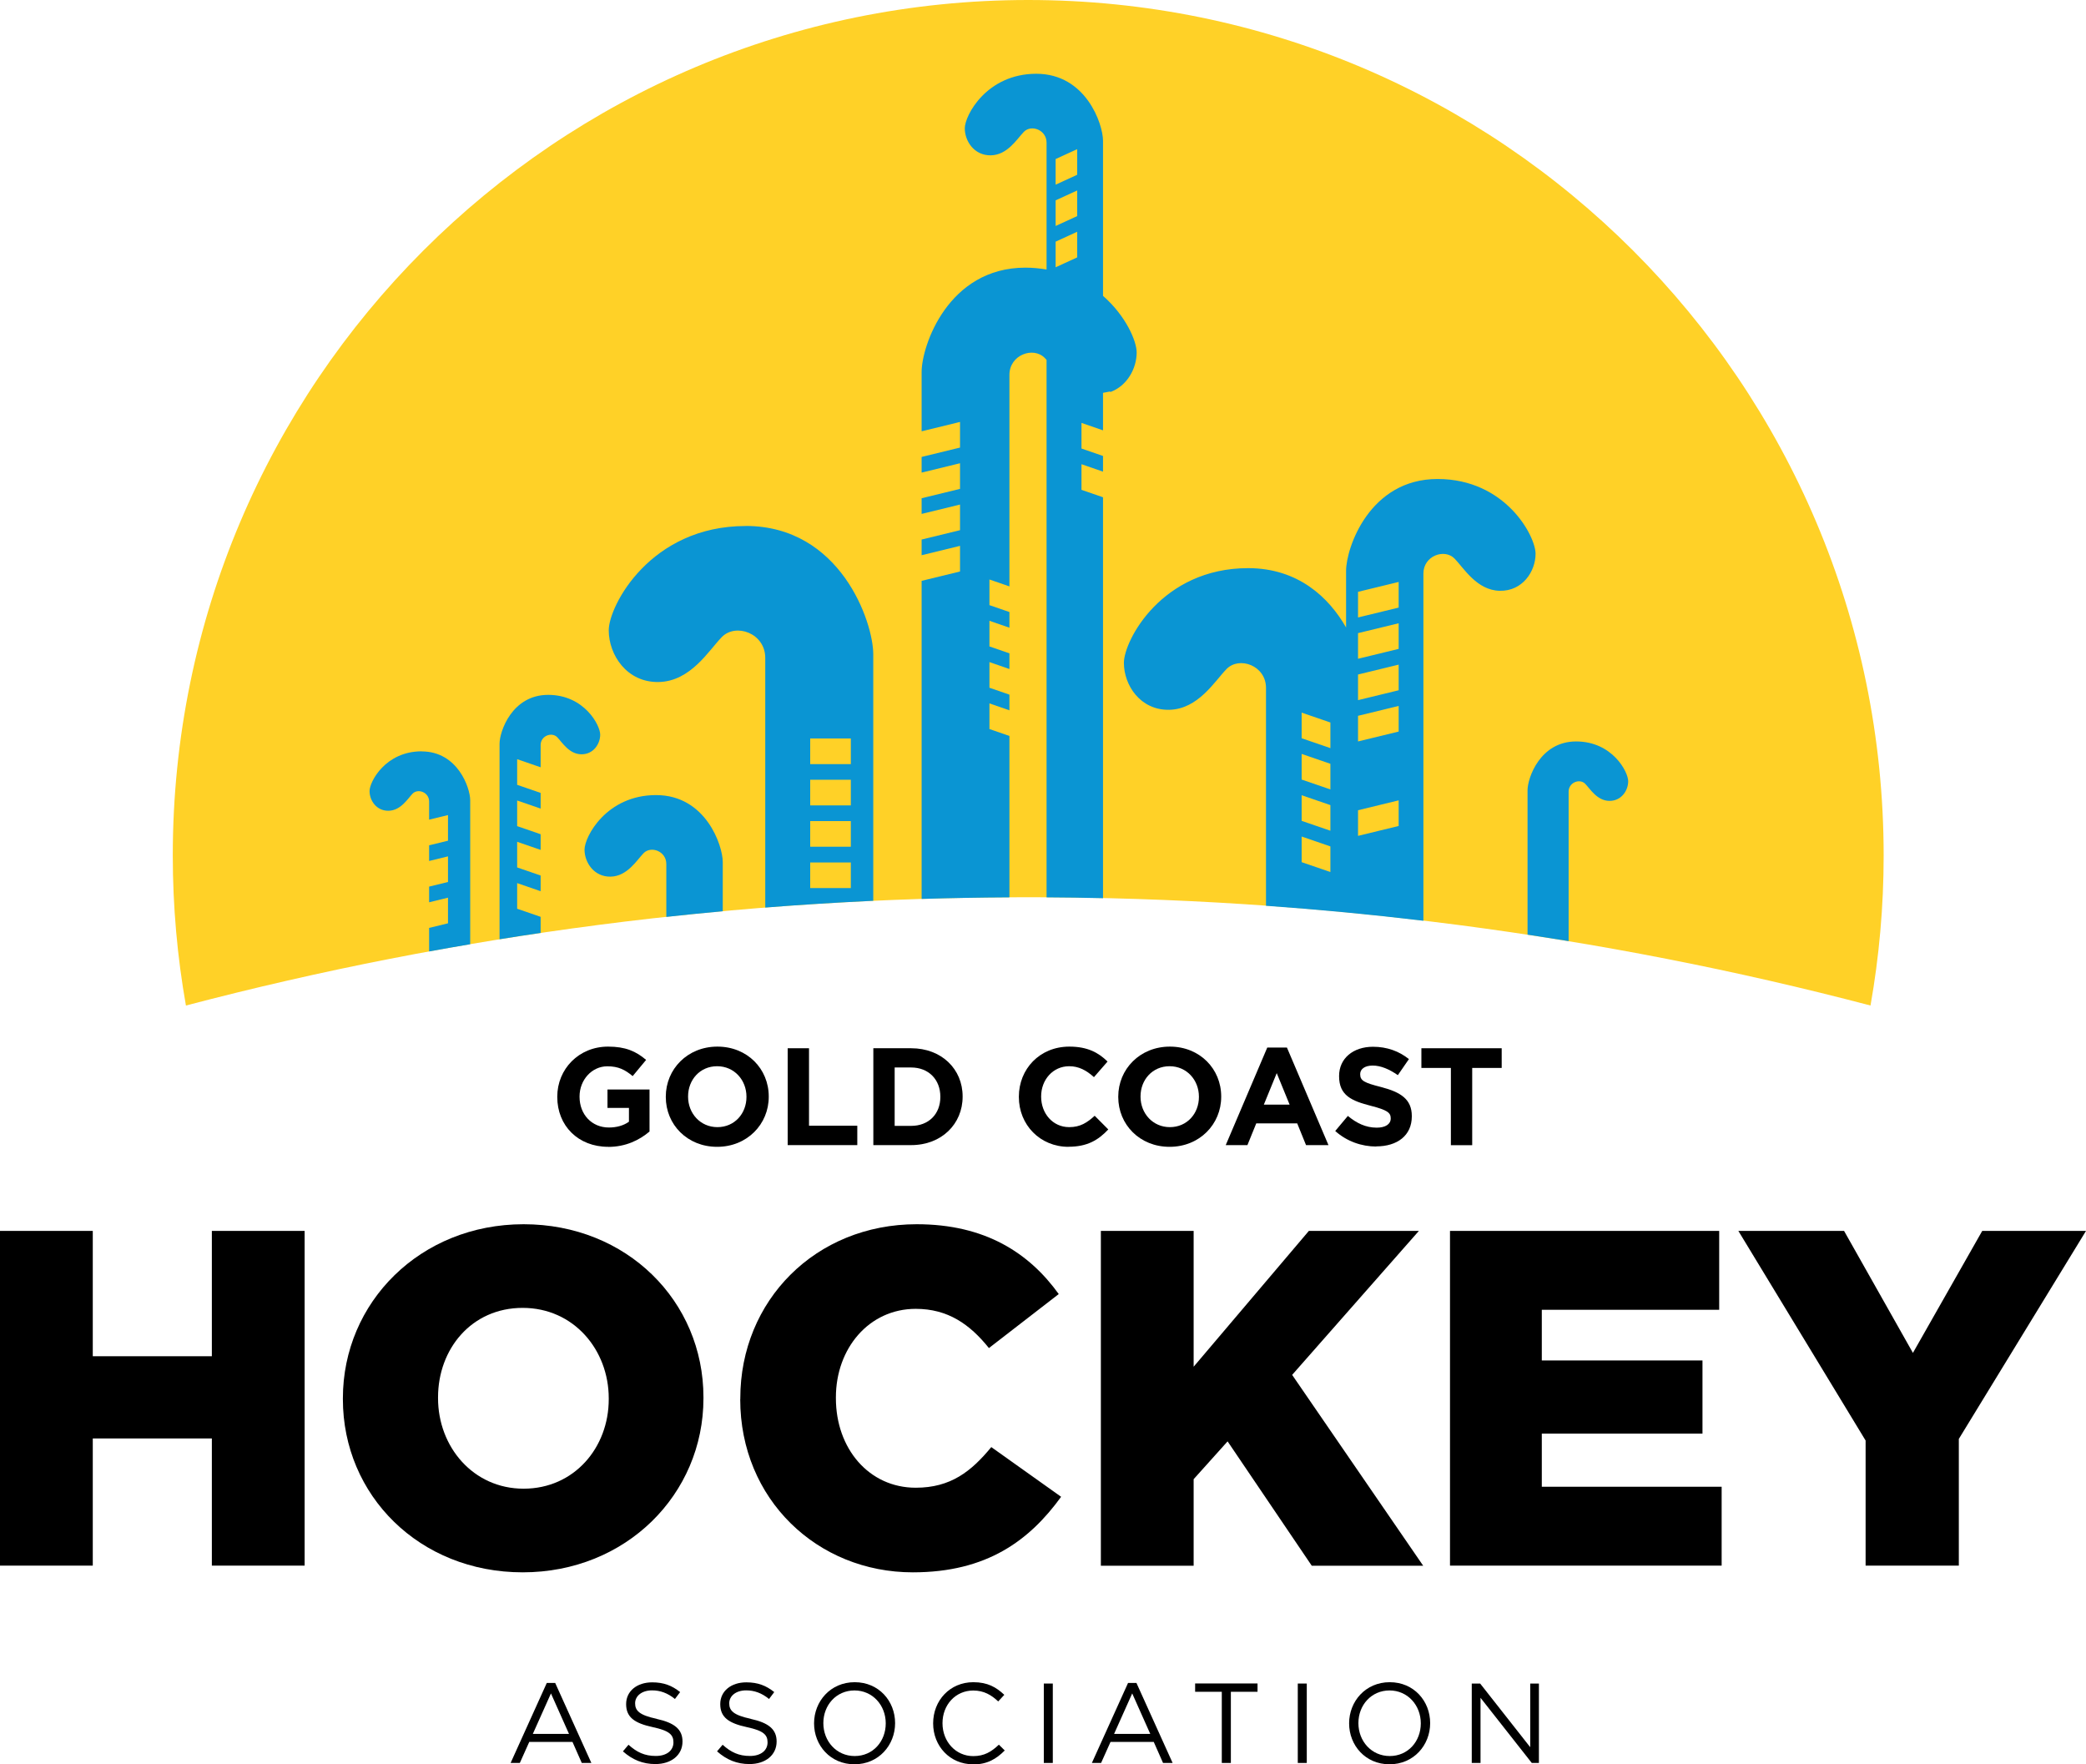
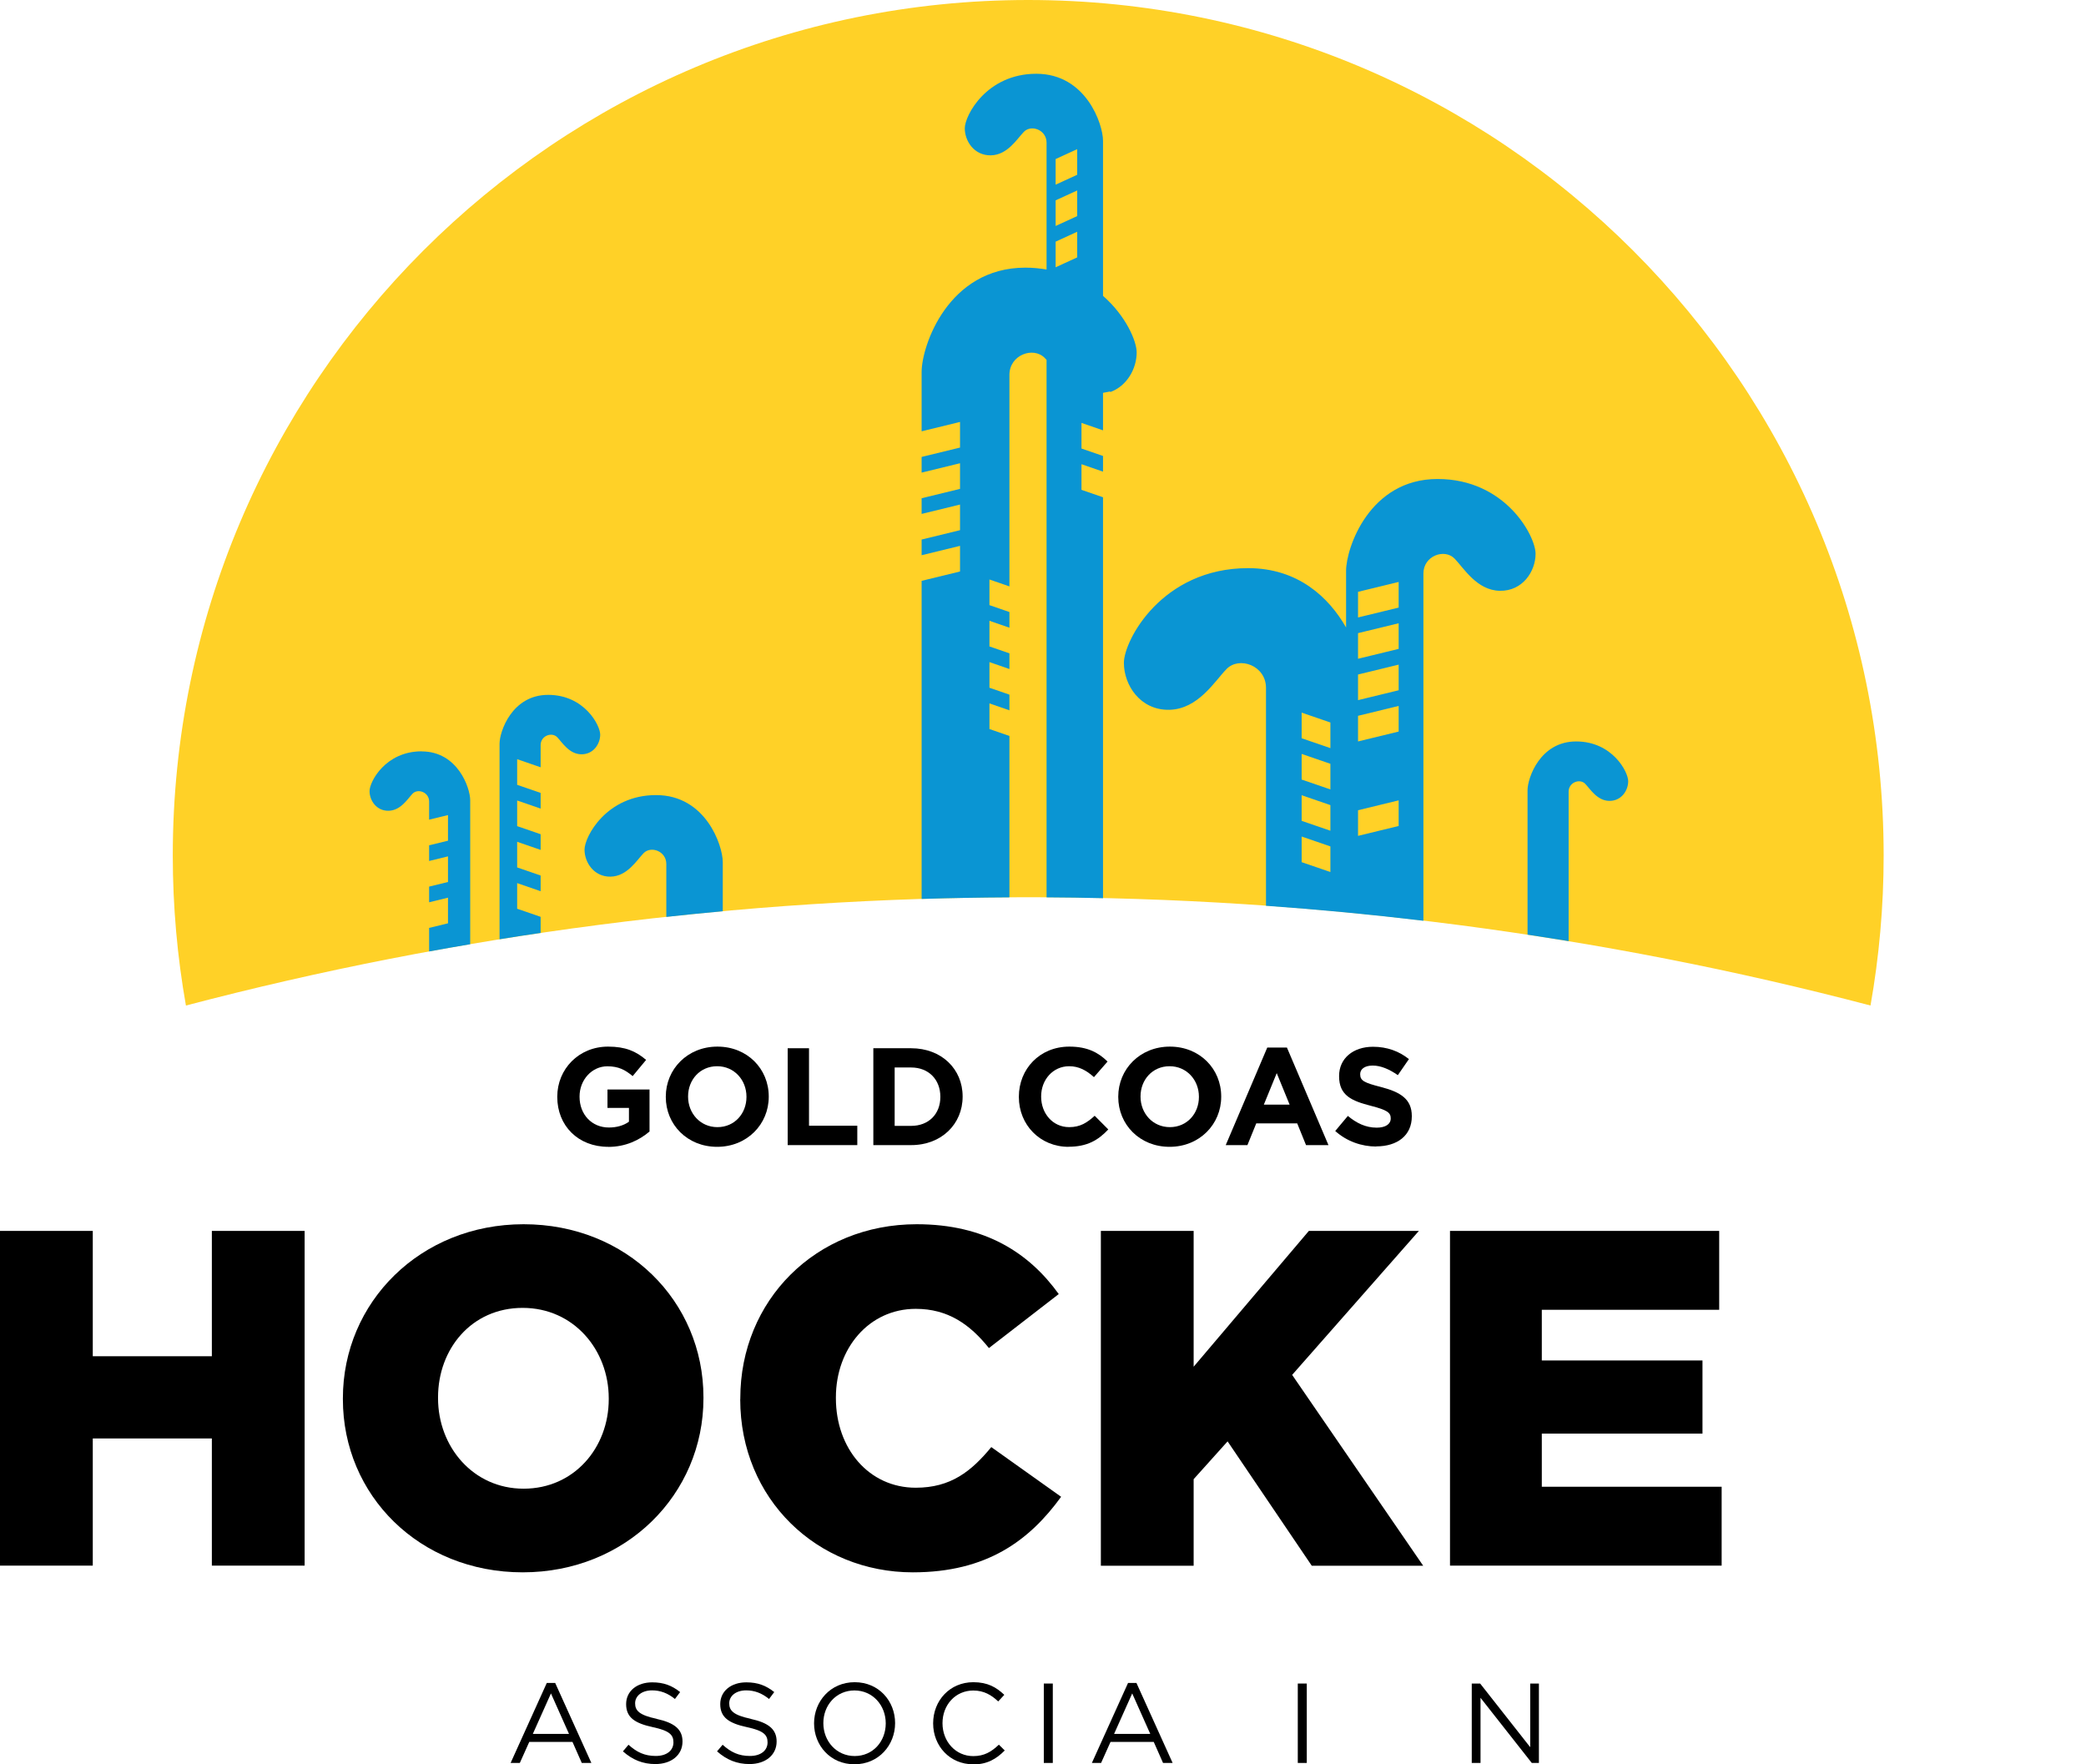
<svg xmlns="http://www.w3.org/2000/svg" id="Layer_4" viewBox="0 0 280.82 237.5">
  <defs>
    <style>.cls-1{fill:#0a95d3;}.cls-2{fill:#ffd127;}</style>
  </defs>
  <path class="cls-2" d="M138.42,120.78c39.19,0,77.19,5.07,113.39,14.58,1.16-6.56,1.77-13.31,1.77-20.2C253.57,51.56,202.02,0,138.42,0S23.26,51.56,23.26,115.16c0,6.89.61,13.64,1.77,20.2,36.2-9.51,74.2-14.58,113.39-14.58Z" />
  <path d="M81.88,154.38c-4.06,0-6.86-2.85-6.86-6.71v-.04c0-3.71,2.89-6.74,6.84-6.74,2.35,0,3.76.63,5.12,1.79l-1.81,2.18c-1.01-.84-1.9-1.32-3.41-1.32-2.09,0-3.74,1.84-3.74,4.06v.04c0,2.38,1.64,4.14,3.95,4.14,1.04,0,1.98-.26,2.7-.78v-1.86h-2.89v-2.48h5.66v5.66c-1.34,1.14-3.19,2.07-5.57,2.07Z" />
  <path d="M96.54,154.38c-4.02,0-6.91-3-6.91-6.71v-.04c0-3.71,2.92-6.74,6.95-6.74s6.91,3,6.91,6.71v.04c0,3.71-2.92,6.74-6.95,6.74ZM100.49,147.63c0-2.24-1.64-4.1-3.95-4.1s-3.91,1.83-3.91,4.06v.04c0,2.24,1.64,4.1,3.95,4.1s3.91-1.83,3.91-4.06v-.04Z" />
  <path d="M106.04,154.15v-13.04h2.87v10.43h6.5v2.61h-9.37Z" />
  <path d="M122.66,154.15h-5.09v-13.04h5.09c4.1,0,6.93,2.81,6.93,6.48v.04c0,3.67-2.83,6.52-6.93,6.52ZM126.59,147.63c0-2.31-1.58-3.93-3.93-3.93h-2.22v7.86h2.22c2.35,0,3.93-1.58,3.93-3.89v-.04Z" />
  <path d="M143.85,154.38c-3.84,0-6.69-2.96-6.69-6.71v-.04c0-3.71,2.79-6.74,6.8-6.74,2.46,0,3.93.82,5.14,2.01l-1.83,2.1c-1.01-.91-2.03-1.47-3.33-1.47-2.2,0-3.78,1.83-3.78,4.06v.04c0,2.24,1.55,4.1,3.78,4.1,1.49,0,2.4-.6,3.43-1.53l1.83,1.84c-1.34,1.43-2.83,2.33-5.35,2.33Z" />
  <path d="M157.45,154.38c-4.02,0-6.91-3-6.91-6.71v-.04c0-3.71,2.92-6.74,6.95-6.74s6.91,3,6.91,6.71v.04c0,3.71-2.92,6.74-6.95,6.74ZM161.4,147.63c0-2.24-1.64-4.1-3.95-4.1s-3.91,1.83-3.91,4.06v.04c0,2.24,1.64,4.1,3.95,4.1s3.91-1.83,3.91-4.06v-.04Z" />
  <path d="M175.82,154.15l-1.19-2.93h-5.51l-1.19,2.93h-2.92l5.59-13.13h2.65l5.59,13.13h-3ZM171.87,144.47l-1.73,4.23h3.47l-1.73-4.23Z" />
  <path d="M185.28,154.34c-1.97,0-3.97-.69-5.53-2.09l1.7-2.03c1.17.97,2.4,1.58,3.89,1.58,1.17,0,1.88-.47,1.88-1.23v-.04c0-.73-.45-1.1-2.63-1.66-2.63-.67-4.32-1.4-4.32-3.99v-.04c0-2.37,1.9-3.93,4.56-3.93,1.9,0,3.52.6,4.84,1.66l-1.49,2.16c-1.16-.8-2.29-1.29-3.39-1.29s-1.68.5-1.68,1.14v.04c0,.86.56,1.14,2.81,1.71,2.65.69,4.14,1.64,4.14,3.91v.04c0,2.59-1.97,4.04-4.79,4.04Z" />
-   <path d="M198.19,143.76v10.4h-2.87v-10.4h-3.97v-2.65h10.81v2.65h-3.97Z" />
  <path d="M79.62,237.32h-1.3l-1.25-2.83h-5.82l-1.27,2.83h-1.24l4.87-10.77h1.13l4.87,10.77ZM74.17,227.96l-2.44,5.45h4.87l-2.43-5.45Z" />
  <path d="M88.4,231.39c2.38.52,3.48,1.39,3.48,3.04,0,1.85-1.53,3.04-3.65,3.04-1.7,0-3.08-.57-4.37-1.71l.75-.89c1.12,1.01,2.18,1.51,3.67,1.51s2.38-.75,2.38-1.83c0-1.01-.53-1.57-2.78-2.05-2.46-.53-3.59-1.33-3.59-3.1s1.48-2.93,3.51-2.93c1.56,0,2.67.44,3.76,1.31l-.7.93c-.99-.81-1.99-1.16-3.08-1.16-1.39,0-2.28.76-2.28,1.74s.55,1.59,2.9,2.09Z" />
  <path d="M101.07,231.39c2.38.52,3.48,1.39,3.48,3.04,0,1.85-1.53,3.04-3.65,3.04-1.7,0-3.08-.57-4.37-1.71l.75-.89c1.12,1.01,2.18,1.51,3.67,1.51s2.38-.75,2.38-1.83c0-1.01-.53-1.57-2.78-2.05-2.46-.53-3.59-1.33-3.59-3.1s1.48-2.93,3.51-2.93c1.56,0,2.67.44,3.76,1.31l-.7.93c-.99-.81-1.99-1.16-3.08-1.16-1.39,0-2.28.76-2.28,1.74s.55,1.59,2.9,2.09Z" />
  <path d="M115.03,237.5c-3.25,0-5.44-2.55-5.44-5.51s2.21-5.54,5.47-5.54,5.44,2.55,5.44,5.51-2.21,5.54-5.47,5.54ZM115.03,227.56c-2.44,0-4.19,1.96-4.19,4.4s1.77,4.43,4.22,4.43,4.18-1.96,4.18-4.4-1.77-4.43-4.21-4.43Z" />
  <path d="M130.98,237.5c-3.08,0-5.36-2.43-5.36-5.51s2.26-5.54,5.41-5.54c1.94,0,3.1.69,4.17,1.7l-.82.89c-.9-.85-1.91-1.47-3.36-1.47-2.37,0-4.14,1.91-4.14,4.4s1.79,4.43,4.14,4.43c1.47,0,2.43-.57,3.45-1.54l.79.78c-1.12,1.13-2.34,1.88-4.28,1.88Z" />
  <path d="M141.73,226.63v10.69h-1.21v-10.69h1.21Z" />
  <path d="M157.87,237.32h-1.3l-1.25-2.83h-5.82l-1.27,2.83h-1.24l4.87-10.77h1.13l4.87,10.77ZM152.42,227.96l-2.44,5.45h4.87l-2.43-5.45Z" />
-   <path d="M165.7,237.32h-1.22v-9.58h-3.59v-1.12h8.4v1.12h-3.59v9.58Z" />
  <path d="M175.92,226.63v10.69h-1.21v-10.69h1.21Z" />
-   <path d="M187.06,237.5c-3.25,0-5.44-2.55-5.44-5.51s2.21-5.54,5.47-5.54,5.44,2.55,5.44,5.51-2.21,5.54-5.47,5.54ZM187.06,227.56c-2.44,0-4.19,1.96-4.19,4.4s1.77,4.43,4.22,4.43,4.18-1.96,4.18-4.4-1.77-4.43-4.21-4.43Z" />
  <path d="M205.99,226.63h1.18v10.69h-.96l-6.9-8.77v8.77h-1.18v-10.69h1.13l6.74,8.57v-8.57Z" />
  <path d="M0,165.7h12.49v16.87h16.03v-16.87h12.49v45.06h-12.49v-17.12H12.49v17.12H0v-45.06Z" />
  <path d="M46.16,188.36v-.13c0-12.94,10.43-23.43,24.33-23.43s24.21,10.36,24.21,23.3v.13c0,12.94-10.43,23.43-24.33,23.43s-24.21-10.36-24.21-23.3ZM81.95,188.36v-.13c0-6.5-4.7-12.17-11.59-12.17s-11.39,5.54-11.39,12.04v.13c0,6.5,4.7,12.17,11.52,12.17s11.46-5.54,11.46-12.04Z" />
  <path d="M99.66,188.36v-.13c0-13.13,10.11-23.43,23.75-23.43,9.21,0,15.13,3.86,19.12,9.4l-9.4,7.27c-2.58-3.22-5.54-5.28-9.85-5.28-6.31,0-10.75,5.34-10.75,11.91v.13c0,6.76,4.44,12.04,10.75,12.04,4.7,0,7.47-2.19,10.17-5.47l9.4,6.69c-4.25,5.86-9.98,10.17-19.96,10.17-12.88,0-23.24-9.85-23.24-23.3Z" />
  <path d="M148.2,165.7h12.49v18.28l15.51-18.28h14.81l-17.06,19.38,17.64,25.69h-15l-11.33-16.74-4.57,5.09v11.65h-12.49v-45.06Z" />
  <path d="M195.2,165.7h36.24v10.62h-23.88v6.82h21.63v9.85h-21.63v7.15h24.21v10.62h-36.57v-45.06Z" />
-   <path d="M251.14,193.9l-17.12-28.2h14.23l9.27,16.42,9.33-16.42h13.97l-17.12,28v17.06h-12.55v-16.87Z" />
  <path class="cls-1" d="M148.49,120.9v-53.96l-2.9-1v-3.45l2.9,1v-2.11l-2.9-1v-3.45l2.9,1v-5.05s.97-.18.97-.18v.08c2.29-.83,3.56-3.19,3.56-5.34,0-1.51-1.44-4.91-4.53-7.61v-20.88c0-2.24-2.29-9.02-8.98-9.02s-9.63,5.61-9.63,7.34,1.27,3.68,3.51,3.64c2.24-.04,3.52-2.21,4.44-3.16.99-1.02,3.06-.28,3.06,1.46v17.07c-.9-.15-1.84-.25-2.85-.25-10.41,0-13.97,10.54-13.97,14.04v7.99l5.17-1.26v3.45l-5.17,1.26v2.11l5.17-1.26v3.45l-5.17,1.26v2.11l5.17-1.26v3.45l-5.17,1.26v2.11l5.17-1.26v3.45l-5.17,1.26v42.82c3.93-.12,7.87-.19,11.82-.21v-21.73l-2.69-.93v-3.45l2.69.93v-2.11l-2.69-.93v-3.45l2.69.93v-2.11l-2.69-.93v-3.45l2.69.93v-2.11l-2.69-.93v-3.45l2.69.93v-28.48c0-2.69,3.22-3.85,4.76-2.27.08.08.16.17.24.26v72.35c2.54.01,5.07.05,7.6.11ZM142.11,21.41l2.9-1.33v3.45l-2.9,1.33v-3.45ZM142.11,26.97l2.9-1.33v3.45l-2.9,1.33v-3.45ZM142.11,32.53l2.9-1.33v3.45l-2.9,1.33v-3.45Z" />
  <path class="cls-1" d="M211.17,126.7v-20.13c0-1.26,1.51-1.8,2.23-1.06.67.69,1.6,2.27,3.23,2.3,1.64.03,2.56-1.39,2.56-2.65s-2.14-5.35-7.01-5.35-6.54,4.94-6.54,6.57v19.44c1.85.28,3.69.57,5.54.87Z" />
  <path class="cls-1" d="M56.76,101.14c-4.87,0-7.01,4.09-7.01,5.35s.92,2.68,2.56,2.65c1.64-.03,2.57-1.61,3.23-2.3.72-.74,2.23-.2,2.23,1.06v2.44l2.54-.62v3.45l-2.54.62v2.11l2.54-.62v3.45l-2.54.62v2.11l2.54-.62v3.45l-2.54.62v3.17c1.84-.34,3.69-.66,5.53-.97v-19.39c0-1.64-1.67-6.57-6.54-6.57Z" />
-   <path class="cls-1" d="M100.37,70.81c-12.81,0-18.42,10.74-18.42,14.04s2.43,7.04,6.72,6.96c4.3-.08,6.74-4.24,8.49-6.04,1.89-1.95,5.86-.53,5.86,2.79v33.61c4.83-.38,9.67-.68,14.54-.91v-33.19c0-4.3-4.38-17.27-17.18-17.27ZM114.54,119.55h-5.47v-3.45h5.47v3.45ZM114.54,113.98h-5.47v-3.45h5.47v3.45ZM114.54,108.42h-5.47v-3.45h5.47v3.45ZM114.54,102.86h-5.47v-3.45h5.47v3.45Z" />
  <path class="cls-1" d="M191.62,123.94v-46.74c0-2.38,2.84-3.4,4.2-2,1.25,1.29,3,4.27,6.08,4.33,3.08.06,4.82-2.62,4.82-4.99s-4.03-10.06-13.2-10.06-12.31,9.29-12.31,12.37v7.62c-2.32-4.07-6.48-7.99-13.19-7.99-11.62,0-16.72,9.75-16.72,12.75s2.2,6.39,6.1,6.32c3.9-.08,6.12-3.85,7.71-5.48,1.72-1.77,5.32-.48,5.32,2.53v29.33c7.12.51,14.19,1.18,21.2,2.02ZM182.82,79.67l5.47-1.33v3.45l-5.47,1.33v-3.45ZM182.82,85.23l5.47-1.33v3.45l-5.47,1.33v-3.45ZM182.82,90.8l5.47-1.33v3.45l-5.47,1.33v-3.45ZM182.82,96.36l5.47-1.33v3.45l-5.47,1.33v-3.45ZM182.82,109.07l5.47-1.33v3.45l-5.47,1.33v-3.45ZM175.23,95.93l3.87,1.33v3.45l-3.87-1.33v-3.45ZM175.23,101.49l3.87,1.33v3.45l-3.87-1.33v-3.45ZM175.23,107.05l3.87,1.33v3.45l-3.87-1.33v-3.45ZM175.23,112.61l3.87,1.33v3.45l-3.87-1.33v-3.45Z" />
  <path class="cls-1" d="M73.79,93.54c-4.87,0-6.54,4.94-6.54,6.57v26.33c1.84-.3,3.69-.58,5.53-.85v-2.17l-3.16-1.09v-3.45l3.16,1.09v-2.11l-3.16-1.09v-3.45l3.16,1.09v-2.11l-3.16-1.09v-3.45l3.16,1.09v-2.11l-3.16-1.09v-3.45l3.16,1.09v-2.99c0-1.26,1.51-1.8,2.23-1.06.67.69,1.6,2.27,3.23,2.3,1.64.03,2.56-1.39,2.56-2.65s-2.14-5.35-7.01-5.35Z" />
  <path class="cls-1" d="M88.32,107.03c-6.69,0-9.63,5.61-9.63,7.34s1.27,3.68,3.51,3.64c2.24-.04,3.52-2.21,4.44-3.16.99-1.02,3.06-.28,3.06,1.46v7.12c2.53-.28,5.06-.53,7.6-.76v-6.62c0-2.24-2.29-9.02-8.98-9.02Z" />
</svg>